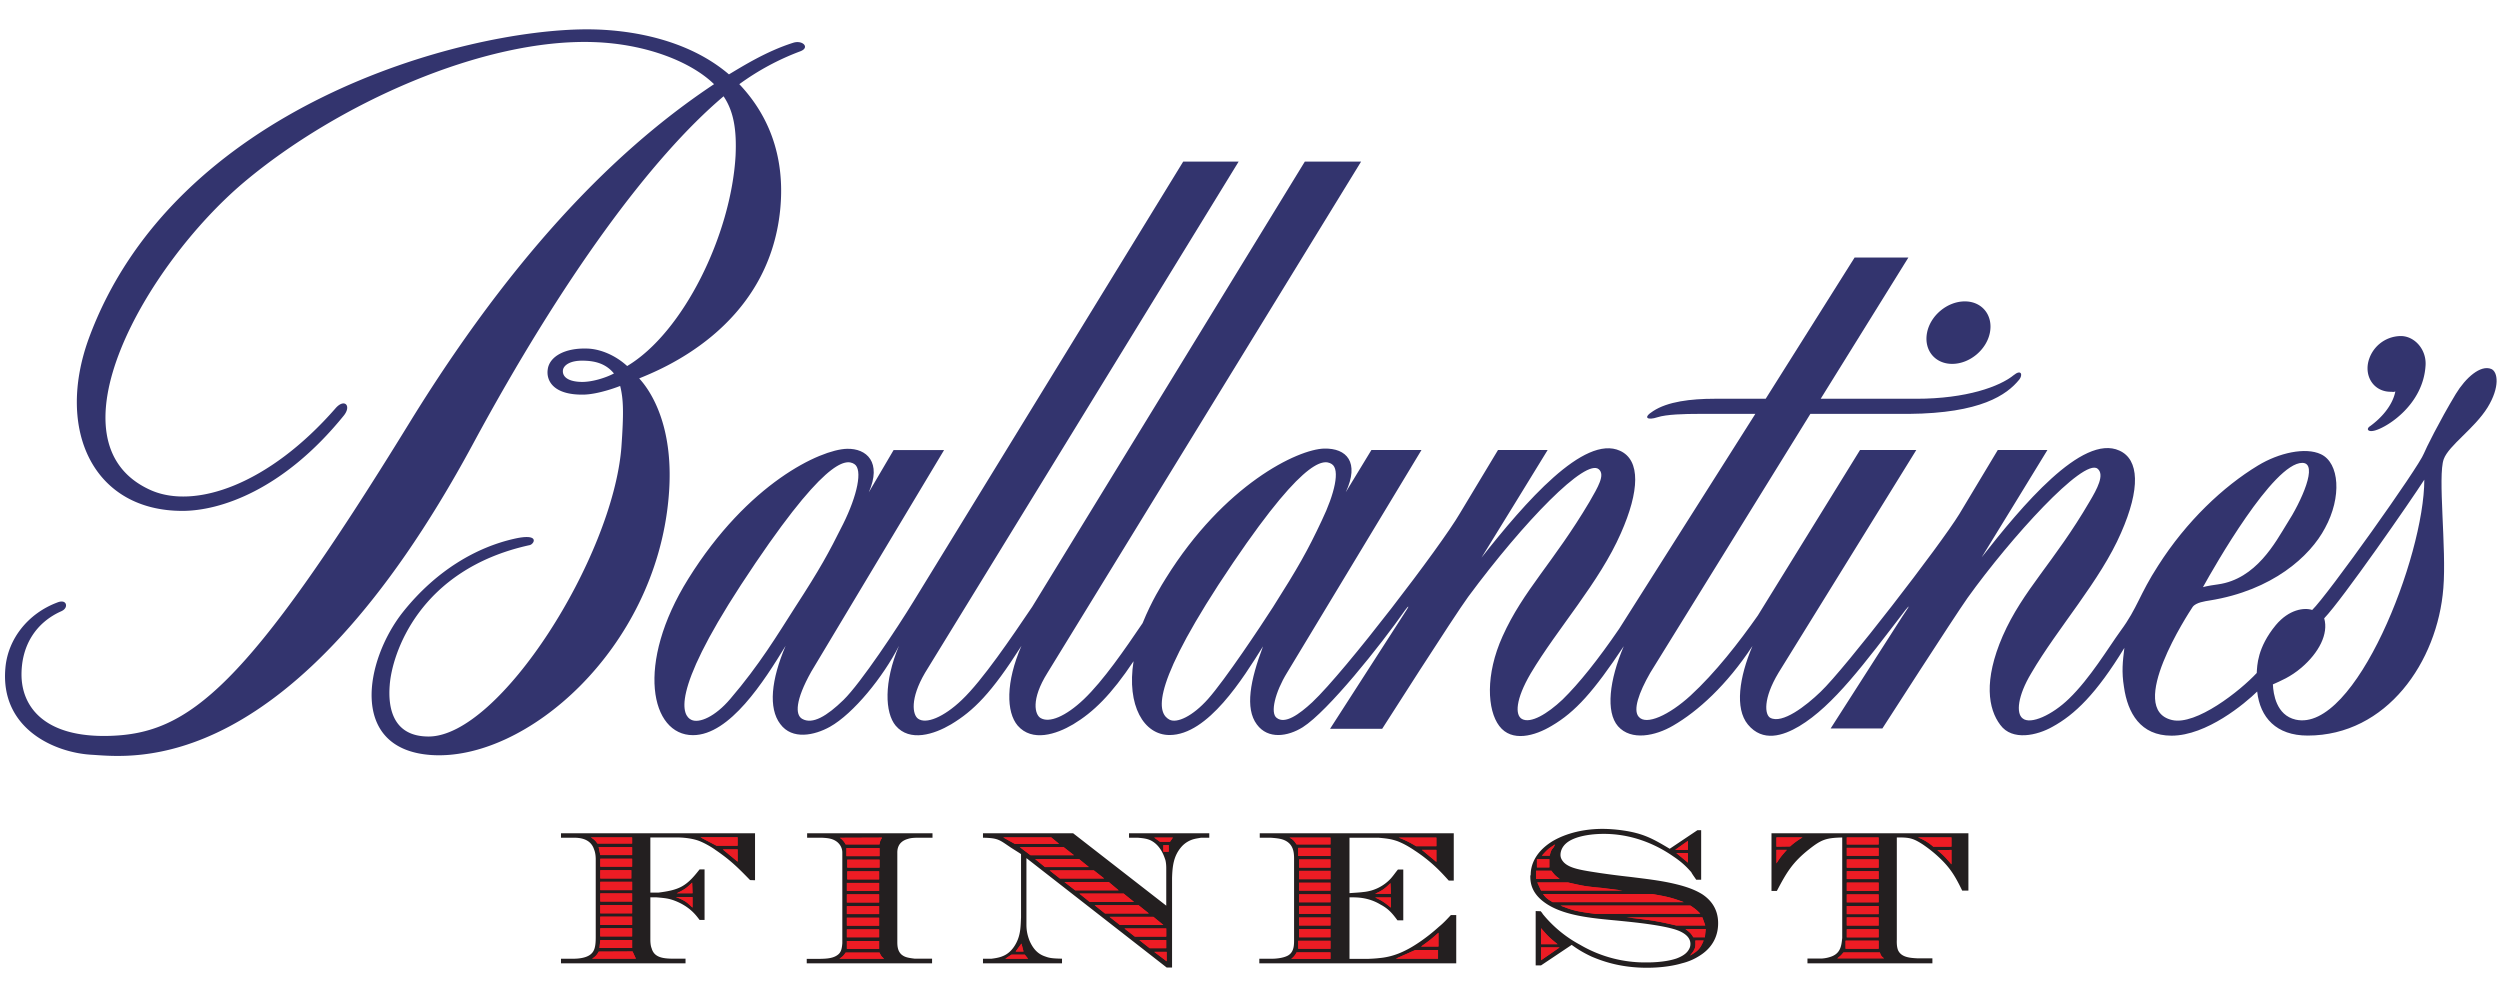
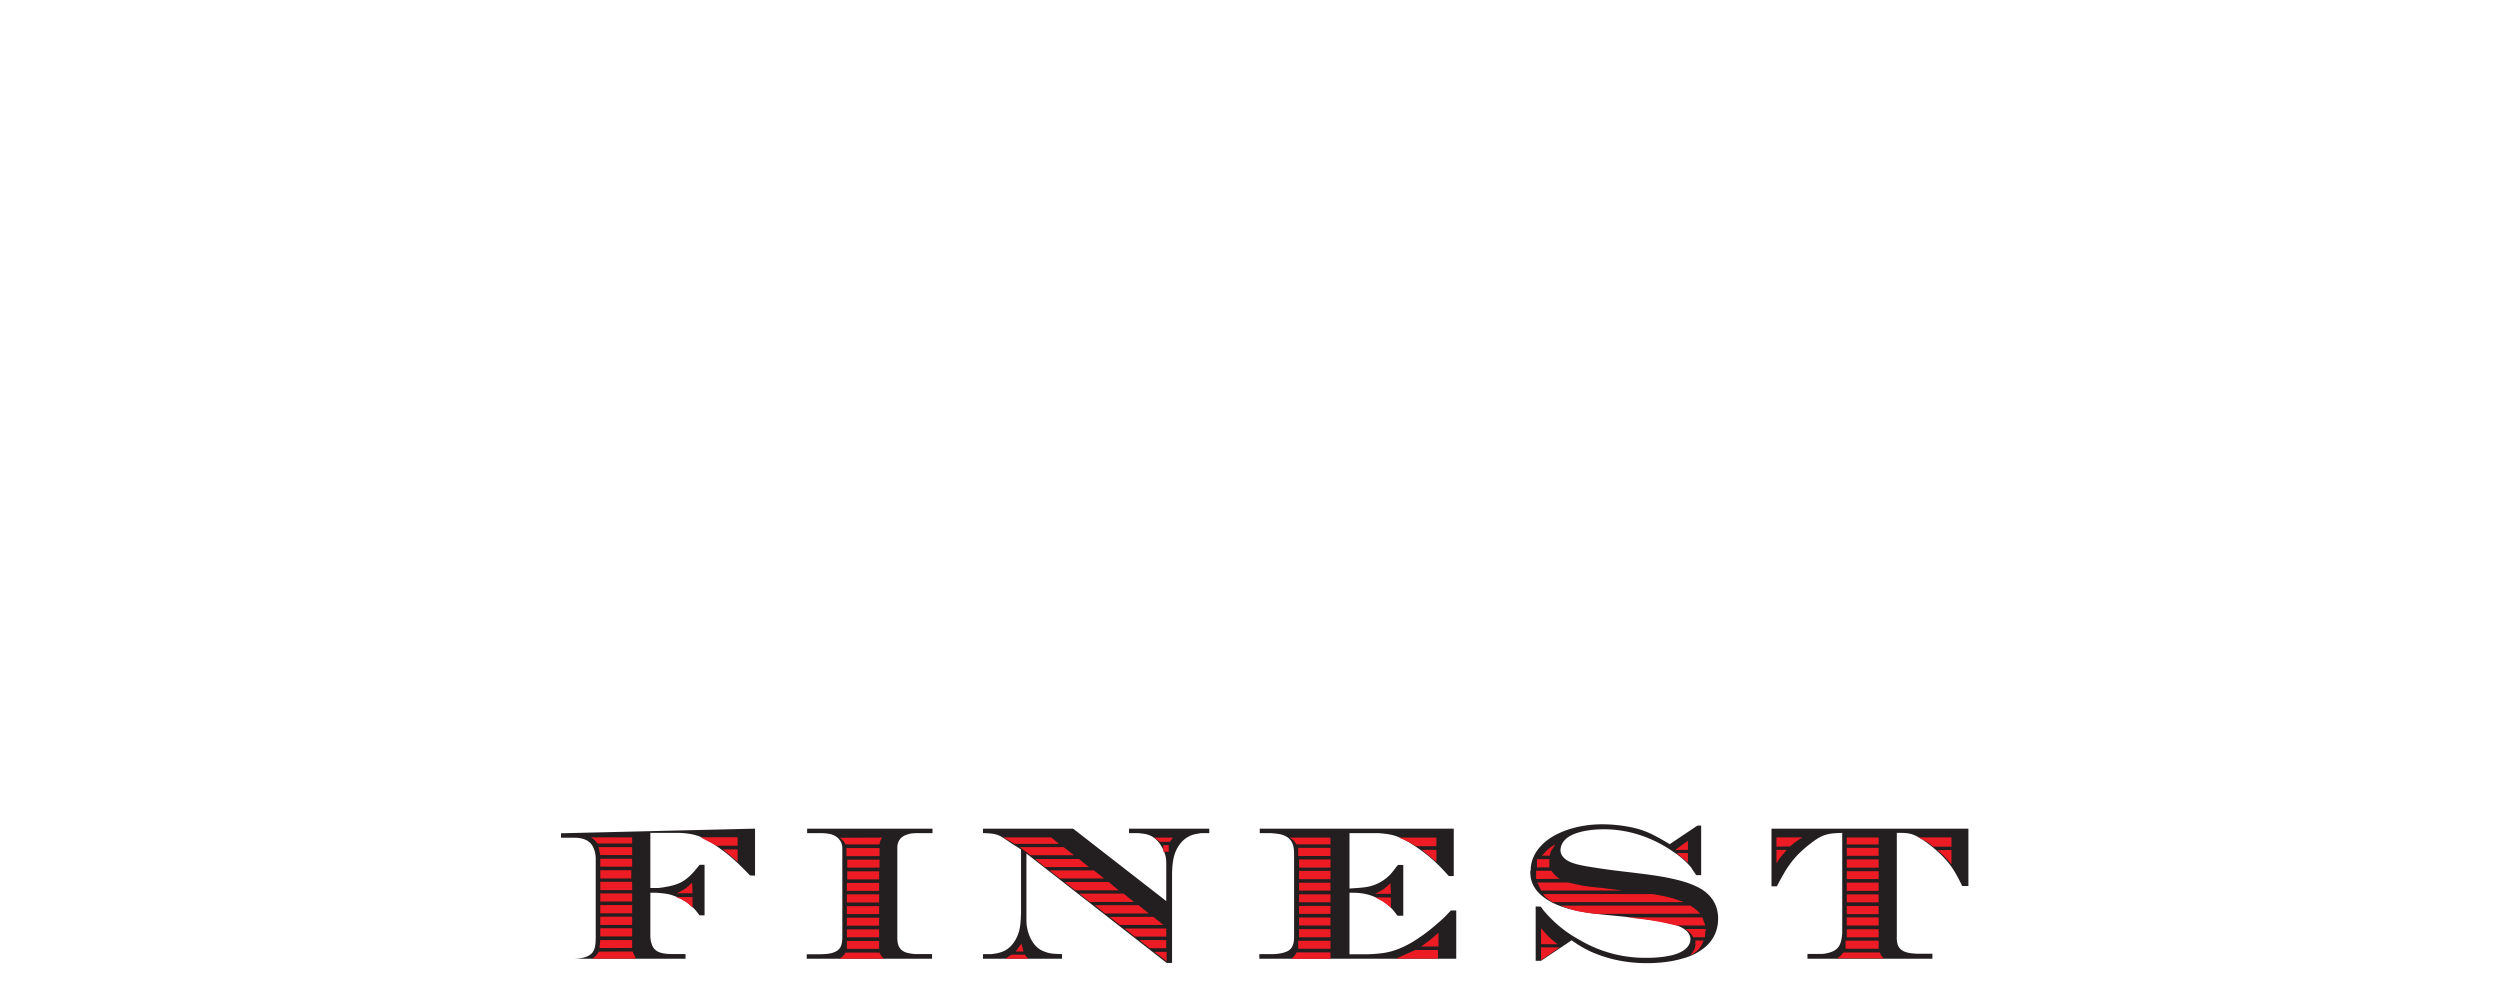
<svg xmlns="http://www.w3.org/2000/svg" height="982" viewBox=".847 .153 75.537 29.588" width="2500">
-   <path d="m18.41 11.651c-.45-.011-.588-.193-.55-.377.037-.14.225-.265.575-.265.375 0 .712.081.962.387-.275.144-.687.263-.987.255zm6.4-10.246c-.813.258-1.525.709-1.938.954-1.25-1.068-3-1.361-4.287-1.361-3.75 0-12.488 2.317-15.063 9.362-.987 2.741.138 5.18 2.825 5.188 1.15.003 3.063-.628 4.888-2.88.237-.295.025-.522-.238-.234-2.037 2.339-4.275 3.077-5.6 2.485-3.2-1.436-.15-6.794 2.825-9.304 2.825-2.374 7.238-4.35 10.575-4.231 1.588.056 2.938.6 3.625 1.271-2.237 1.488-5.537 4.274-9.2 10.226-4.937 8.033-6.662 9.4-9.075 9.465-2 .055-2.65-.917-2.65-1.852 0-.898.45-1.579 1.2-1.913.125-.056.163-.146.138-.221-.038-.095-.163-.085-.263-.042-.875.33-1.487 1.095-1.562 1.978-.163 1.824 1.475 2.555 2.6 2.62 1.225.07 6.037.782 11.525-9.385 2.712-5.021 5.375-8.648 7.575-10.51.3.445.4.999.362 1.8-.137 2.383-1.575 5.333-3.275 6.35-.375-.342-.825-.512-1.187-.527-.7-.029-1.163.245-1.213.627-.05.325.15.777 1.075.764.475-.006 1.113-.262 1.113-.262.1.403.112.795.037 1.857-.262 3.316-3.675 8.735-5.825 8.735-1.112 0-1.225-.919-1.175-1.546.063-.93.875-3.501 4.225-4.236.138-.024.338-.375-.462-.193-1.125.253-2.35.943-3.363 2.214-1.15 1.452-1.65 4.145.85 4.32 2.863.197 6.763-3.189 7.175-7.755.2-2.15-.537-3.245-.887-3.624.575-.241 3.912-1.501 4.262-5.114.163-1.693-.425-2.922-1.237-3.776a7.684 7.684 0 0 1 1.837-.991c.313-.114.075-.354-.212-.259m35.025 9.701c.525-.002 1.037-.426 1.137-.947s-.237-.943-.762-.941-1.038.426-1.138.948.238.942.763.94m13.249.843c.075 0 .063.016.138-.009-.088.439-.438.813-.763 1.048-.125.08-.075.193.15.13.4-.114 1.45-.793 1.525-1.952.038-.487-.325-.901-.75-.901a1.02 1.02 0 0 0 -.987.814c-.088.467.212.871.687.87" fill="#33346e" />
-   <path d="m70.21 21.855c-.588-.134-.676-.783-.688-1.065.225-.103.525-.218.862-.505.525-.449.825-1.021.688-1.491.55-.572 2.625-3.563 3.025-4.189 0 2.319-2.088 7.654-3.888 7.25zm-32.863-.623c-.463.52-.938.74-1.163.625-.312-.167-.662-.77 1.475-4.072 2.5-3.824 3.163-3.82 3.425-3.653.263.163.088.9-.3 1.707-.425.908-.725 1.435-1.475 2.618-.375.583-1.437 2.182-1.962 2.775zm-14.438 0c-.45.53-.937.745-1.175.628-.262-.123-.65-.774 1.5-4.075 2.5-3.824 3.163-3.82 3.425-3.653.263.163.088.957-.337 1.812-.45.9-.688 1.337-1.45 2.513-.538.84-1.075 1.738-1.963 2.775zm47.5-7.135c.5 0-.025 1.168-.475 1.858-.325.521-.912 1.655-2.075 1.814-.337.045-.45.083-.45.083.338-.612 2.125-3.755 3-3.755zm-35.037 4.84c-.538.794-1.188 1.74-1.775 2.3-.55.523-1.05.73-1.313.567-.162-.099-.3-.545.213-1.365l9.475-15.445h-1.7l-8.238 13.453c-.625.923-1.5 2.22-2.125 2.812-.55.525-1.087.742-1.325.566-.162-.118-.25-.596.213-1.386l9.475-15.445h-1.675l-8.15 13.291c-.475.779-1.588 2.46-2.113 2.974-.5.486-.937.752-1.25.572-.212-.121-.212-.557.275-1.426l4.013-6.696h-1.525l-.75 1.278c.4-.908-.063-1.333-.663-1.315-.8.024-2.987 1.035-4.787 3.922-1.613 2.583-1.138 4.73.137 4.73 1.113 0 2.15-1.633 2.8-2.699-.437 1.024-.525 1.884-.162 2.362.362.492 1.037.342 1.5.085.712-.398 1.612-1.51 2.087-2.446-.462 1.098-.425 2.019-.1 2.411.425.502 1.163.263 1.675-.04.675-.407 1.213-.933 2.125-2.37-.475 1.097-.462 1.998-.112 2.41.437.5 1.162.263 1.675-.04.612-.368 1.15-.895 1.825-1.907-.213 1.341.312 2.23 1.087 2.23 1.163 0 2.225-1.721 2.825-2.679-.387 1.025-.55 1.873-.187 2.359.337.46.937.366 1.387.084.763-.485 2.35-2.473 3.088-3.53.075-.109.225-.264-.088.2l-2.175 3.378h1.575s2.163-3.393 2.6-3.99c1.688-2.28 3.563-4.208 3.95-3.848.188.17-.025.525-.287.981-1.088 1.834-2 2.672-2.625 4.061-.525 1.161-.463 2.231-.1 2.71.375.499 1.075.303 1.587-.006.713-.418 1.263-1.033 2.175-2.404-.437 1.023-.55 1.985-.175 2.418.4.452 1.138.29 1.663-.017.75-.433 1.625-1.226 2.4-2.406-.4.943-.538 1.884-.138 2.371.45.544 1.063.34 1.55.052 1.038-.623 1.975-1.9 3.213-3.514.087-.105.2-.235-.1.204l-2.163 3.378h1.563s2.15-3.345 2.575-3.947c1.312-1.828 3.5-4.229 3.925-3.904.225.179-.013.616-.238.994-1.075 1.842-2.012 2.667-2.625 4.061-.587 1.351-.437 2.208-.075 2.686.363.5 1.125.315 1.575.06.675-.368 1.325-.993 2.175-2.385-.05.41-.087.718-.012 1.18.112.79.5 1.472 1.437 1.472 1.063 0 2.225-.978 2.588-1.334.087.785.575 1.331 1.525 1.331 2.387 0 3.925-2.229 4.1-4.455.1-1.197-.175-3.392.012-3.897.15-.414.925-.92 1.325-1.563.375-.612.313-1.074.113-1.161-.325-.135-.775.262-1.075.756-.5.83-.913 1.67-.963 1.798-.15.405-2.925 4.301-3.375 4.727-.237-.079-.7-.021-1.1.458-.562.683-.562 1.227-.575 1.446-.5.539-1.837 1.595-2.562 1.421-1.4-.331.5-3.226.625-3.416.1-.139.387-.174.512-.195 1.9-.305 3.038-1.335 3.488-2.189.512-.936.437-1.969-.125-2.231-.463-.219-1.263-.046-1.9.341-1.05.635-2.163 1.685-3.013 3.019-.575.886-.625 1.281-1.137 1.974-.375.518-.925 1.44-1.563 2.055-.5.487-1.162.793-1.4.592-.2-.152-.15-.679.263-1.366.8-1.37 2.087-2.795 2.712-4.239.588-1.336.55-2.216-.05-2.485-1.125-.516-2.962 1.693-4.162 3.225.012-.012 1.987-3.242 1.987-3.242h-1.5l-1.162 1.935c-.563.921-3.463 4.68-4.188 5.367-.45.434-1.162.984-1.525.788-.162-.09-.225-.569.25-1.36l4.163-6.73h-1.7l-3.088 5.001c-.562.802-1.287 1.734-2.037 2.422-.638.582-1.338.91-1.563.635-.175-.202 0-.718.35-1.328l4.838-7.822h2.975c2.175-.018 2.962-.575 3.337-1.037.113-.143.063-.324-.175-.129-.412.335-1.412.709-2.937.709h-2.888l2.65-4.268h-1.625l-2.687 4.268h-1.55c-.713 0-1.413.085-1.85.372-.338.213-.15.28.125.188.275-.091.837-.103 1.237-.103h1.725l-4.112 6.49c-.638.933-1.213 1.653-1.713 2.142-.462.435-.962.731-1.225.587-.212-.116-.2-.586.263-1.377.812-1.364 2.075-2.75 2.725-4.237.562-1.27.6-2.205-.025-2.49-1.088-.5-2.875 1.564-4.188 3.23.013-.013 2-3.253 2-3.253h-1.5l-1.15 1.911c-.562.972-3.462 4.77-4.462 5.71-.4.371-.825.67-1.075.472-.2-.145-.05-.772.312-1.362l4.063-6.731h-1.513l-.775 1.275c.425-.909.025-1.334-.65-1.319-.8.02-3.025 1.085-4.787 3.921-.125.203-.425.673-.7 1.351" fill="#33346e" />
-   <path d="m17.797 25.289v.134h.375c.15 0 .513.005.625.355.05.117.05.272.05.3v2.343c0 .307-.037.458-.2.558s-.425.1-.462.1h-.388v.139h3.763v-.14h-.4c-.288-.005-.55-.038-.625-.317-.038-.088-.038-.238-.038-.25v-1.286h.188c.2.016.3.029.387.05.113.029.213.068.325.123.35.177.5.395.588.51h.15v-1.528h-.15c-.15.189-.313.395-.55.523-.2.106-.438.145-.688.178h-.25v-1.665h.85c.075 0 .363.012.6.095.225.083.463.239.513.278.45.306.675.529 1.05.914l.15.005v-1.42m5.362.001h-3.788v.134h.438c.187.01.337.022.475.133.137.117.15.257.15.312v2.743c-.013.173-.038.25-.1.318-.15.15-.4.15-.6.155h-.375v.134h3.787v-.14h-.525c-.225-.027-.3-.05-.387-.115-.125-.102-.138-.257-.138-.39v-2.678c0-.077-.012-.339.313-.434.1-.033.175-.033.275-.038h.475m1.525-.134v.134c.463.01.488.06.838.295.1.066.212.132.312.2v1.913c-.012.268-.012.507-.137.758-.125.25-.288.362-.413.411-.125.056-.3.073-.337.079h-.263v.139h2.388v-.14c-.263-.005-.375-.017-.488-.06-.175-.055-.35-.163-.487-.468-.1-.245-.1-.419-.1-.524v-1.986l4.237 3.305h.163v-2.709c.012-.335.037-.657.287-.941a.766.766 0 0 1 .388-.234c.062-.016.15-.027.2-.038h.25v-.134h-2.425v.134h.262c.2.016.275.032.375.072.338.155.438.539.463.606.025.105.025.212.025.244v1.131l-2.813-2.187m11.5 0h-5.862v.134h.325c.137.01.287.022.4.066.275.111.312.34.312.561v2.416c0 .168.013.407-.187.518-.163.089-.425.095-.45.095h-.413v.139h5.95v-1.458h-.162c-.113.121-.225.244-.363.355-.4.363-.787.603-.975.696-.362.189-.65.234-.837.25-.1.012-.213.018-.338.023h-.55v-1.859c.188 0 .55-.016.938.218.25.132.362.277.512.477h.175v-1.535h-.162c-.075.09-.138.184-.213.268a1.288 1.288 0 0 1 -.825.41c-.137.018-.287.023-.425.035v-1.675h.875c.313.027.413.05.575.105.113.045.275.117.513.278.562.367.862.724 1.037.913h.15m6.525-.962c-.512-.306-.8-.467-1.425-.556a4.497 4.497 0 0 0 -.6-.045c-.8 0-1.337.251-1.587.418-.5.338-.588.74-.588.956 0 .017-.012.039-.012.056 0 .205.037.54.5.841.6.39 1.537.44 2.25.512.45.045 1.187.122 1.625.256.225.071.462.205.462.434 0 .027 0 .088-.037.155-.05.095-.138.195-.375.285-.35.122-.813.122-.9.122a3.88 3.88 0 0 1 -2.025-.535 3.716 3.716 0 0 1 -1.125-.929c-.013-.027-.038-.055-.063-.083l-.15-.005v1.641h.163l.925-.619c.125.089.287.206.6.353.3.127.85.338 1.675.338.5 0 .862-.077 1.05-.133a1.75 1.75 0 0 0 .537-.228c.525-.325.563-.791.563-.986 0-.5-.3-.756-.488-.879-.175-.105-.4-.21-.837-.312-.425-.1-.875-.15-1.313-.205a25.97 25.97 0 0 1 -.925-.118c-.55-.084-.9-.134-1.087-.311-.1-.1-.113-.184-.113-.239 0-.111.05-.311.325-.451.363-.183.888-.183.988-.183.787 0 1.512.273 2.1.684.3.2.437.361.537.471.038.074.1.152.15.23h.15v-1.497h-.112m2.237.094v1.742h.162c.288-.545.463-.858.988-1.27.362-.283.5-.333.987-.345v3.039c-.025.24-.05.479-.375.574a.997.997 0 0 1 -.237.044h-.438v.145h3.775v-.15h-.437c-.238-.012-.5-.028-.6-.245-.05-.123-.038-.294-.038-.323v-3.084c.375-.005.488.018.788.212.087.06.275.19.475.378.362.334.512.603.712 1.014h.188v-1.731" fill="#231f20" />
+   <path d="m17.797 25.289v.134h.375c.15 0 .513.005.625.355.05.117.05.272.05.3v2.343c0 .307-.037.458-.2.558s-.425.1-.462.1h-.388h3.763v-.14h-.4c-.288-.005-.55-.038-.625-.317-.038-.088-.038-.238-.038-.25v-1.286h.188c.2.016.3.029.387.05.113.029.213.068.325.123.35.177.5.395.588.51h.15v-1.528h-.15c-.15.189-.313.395-.55.523-.2.106-.438.145-.688.178h-.25v-1.665h.85c.075 0 .363.012.6.095.225.083.463.239.513.278.45.306.675.529 1.05.914l.15.005v-1.42m5.362.001h-3.788v.134h.438c.187.01.337.022.475.133.137.117.15.257.15.312v2.743c-.013.173-.038.25-.1.318-.15.15-.4.15-.6.155h-.375v.134h3.787v-.14h-.525c-.225-.027-.3-.05-.387-.115-.125-.102-.138-.257-.138-.39v-2.678c0-.077-.012-.339.313-.434.1-.033.175-.033.275-.038h.475m1.525-.134v.134c.463.01.488.06.838.295.1.066.212.132.312.2v1.913c-.012.268-.012.507-.137.758-.125.25-.288.362-.413.411-.125.056-.3.073-.337.079h-.263v.139h2.388v-.14c-.263-.005-.375-.017-.488-.06-.175-.055-.35-.163-.487-.468-.1-.245-.1-.419-.1-.524v-1.986l4.237 3.305h.163v-2.709c.012-.335.037-.657.287-.941a.766.766 0 0 1 .388-.234c.062-.016.15-.027.2-.038h.25v-.134h-2.425v.134h.262c.2.016.275.032.375.072.338.155.438.539.463.606.025.105.025.212.025.244v1.131l-2.813-2.187m11.5 0h-5.862v.134h.325c.137.01.287.022.4.066.275.111.312.34.312.561v2.416c0 .168.013.407-.187.518-.163.089-.425.095-.45.095h-.413v.139h5.95v-1.458h-.162c-.113.121-.225.244-.363.355-.4.363-.787.603-.975.696-.362.189-.65.234-.837.25-.1.012-.213.018-.338.023h-.55v-1.859c.188 0 .55-.016.938.218.25.132.362.277.512.477h.175v-1.535h-.162c-.075.09-.138.184-.213.268a1.288 1.288 0 0 1 -.825.41c-.137.018-.287.023-.425.035v-1.675h.875c.313.027.413.05.575.105.113.045.275.117.513.278.562.367.862.724 1.037.913h.15m6.525-.962c-.512-.306-.8-.467-1.425-.556a4.497 4.497 0 0 0 -.6-.045c-.8 0-1.337.251-1.587.418-.5.338-.588.74-.588.956 0 .017-.012.039-.012.056 0 .205.037.54.5.841.6.39 1.537.44 2.25.512.45.045 1.187.122 1.625.256.225.071.462.205.462.434 0 .027 0 .088-.037.155-.05.095-.138.195-.375.285-.35.122-.813.122-.9.122a3.88 3.88 0 0 1 -2.025-.535 3.716 3.716 0 0 1 -1.125-.929c-.013-.027-.038-.055-.063-.083l-.15-.005v1.641h.163l.925-.619c.125.089.287.206.6.353.3.127.85.338 1.675.338.5 0 .862-.077 1.05-.133a1.75 1.75 0 0 0 .537-.228c.525-.325.563-.791.563-.986 0-.5-.3-.756-.488-.879-.175-.105-.4-.21-.837-.312-.425-.1-.875-.15-1.313-.205a25.97 25.97 0 0 1 -.925-.118c-.55-.084-.9-.134-1.087-.311-.1-.1-.113-.184-.113-.239 0-.111.05-.311.325-.451.363-.183.888-.183.988-.183.787 0 1.512.273 2.1.684.3.2.437.361.537.471.038.074.1.152.15.23h.15v-1.497h-.112m2.237.094v1.742h.162c.288-.545.463-.858.988-1.27.362-.283.5-.333.987-.345v3.039c-.025.24-.05.479-.375.574a.997.997 0 0 1 -.237.044h-.438v.145h3.775v-.15h-.437c-.238-.012-.5-.028-.6-.245-.05-.123-.038-.294-.038-.323v-3.084c.375-.005.488.018.788.212.087.06.275.19.475.378.362.334.512.603.712 1.014h.188v-1.731" fill="#231f20" />
  <g fill="#ed1c24">
    <path d="m19.947 25.414v.184h-1.05a.508.508 0 0 0 -.2-.184m4.437-.005v.256h-.637l-.488-.256m-3.074.298h1.012v.24h-.962m3.7-.172h.45v.372m-4.15.15h.962v-.24h-.962zm0 .357h.937v-.25h-.937zm0 .352h.962v-.251h-.962zm2.312.095c.238-.117.288-.151.463-.322l.012.322m-2.787.25h.962v-.245h-.962zm2.787.184c-.188-.178-.238-.218-.5-.318h.5m-2.788.49h.963v-.25h-.963zm0 .352h.963v-.25h-.963zm0 .345h.963v-.245h-.963zm.001.112h.962v.239h-.987m-.225.322a.457.457 0 0 0 .2-.212l1.025-.005.1.217m6.337-3.452a.526.526 0 0 0 -.175-.2l1.275-.005c-.025.055-.062.084-.075.205m-1 .355h1v-.245h-1zm.025.346h.975v-.24h-.975zm0 .356h.963v-.244h-.963zm-.012.347h.975v-.239h-.975zm0 .35h.975v-.245h-.975zm0 .351h.975v-.239h-.975zm0 .35h.975v-.24h-.975zm0 .351h.975v-.238h-.975zm0 .351h.975v-.238h-.975zm.987.113c.05.111.075.132.138.184h-1.35c.1-.068.125-.09.187-.184m6.213-3.481.237.195h-1.337l-.35-.195m4.562.006h.563l-.088.127h-.3m.1.3h.163v-.2h-.163zm-4.337-.14h1.325l.312.245h-1.312m.137.113h1.325l.3.245h-1.325m.138.1h1.337l.313.245h-1.338m.138.106h1.337l.3.252h-1.312m.125.098h1.337l.313.252h-1.338m.15.099h1.325l.313.25h-1.325m.137.102h1.325l.3.245h-1.313m.138.106h1.263v.245h-.95m.137.106h.812v.245h-.5m-3.874-.14.062.24h-.237m4.187.011h.375v.284m-4.687-.2h.4l.1.123h-.688m13.025-3.659v.26h-.612a3.042 3.042 0 0 0 -.525-.26m-3.088.205c-.087-.134-.125-.155-.212-.205h1.237v.205m-.975.35h.975v-.245h-.975zm3.738-.184h.437v.363m-4.15.172h.95v-.245h-.95zm0 .35h.95v-.251h-.95zm2.3.441c.225-.105.287-.15.462-.322l.013.322m-2.775-.095h.95v-.238h-.95zm0 .352h.95v-.24h-.95zm2.775.161c-.2-.161-.25-.2-.475-.306h.475m-2.775.495h.95v-.24h-.95zm0 .351h.95v-.24h-.95zm0 .356h.95v-.245h-.95zm3.688.28c.25-.178.3-.217.525-.417v.417m-4.238.067h.975v-.24h-.975zm3.538.038h.687v.262h-1.275m-3.162.006a.505.505 0 0 0 .162-.195h1.025v.195m10.8-3.565v.272h-.387m-4.025.174c.162-.178.187-.206.4-.34-.025.045-.025.051-.038.079-.075.093-.087.093-.125.261m3.825-.079h.35v.289m-4.562.145h.375v-.25h-.375zm-.025.1h.462c.113.155.163.182.25.245l-.712.005m.037.105h.925c.175.039.338.077.5.105.188.029.363.045.538.061.212.028.412.05.612.078h-2.462m.35.35c-.138-.083-.2-.121-.288-.244h3.3c.55.094.638.133.95.244m-2.662.355c-.638-.078-.726-.123-1.063-.25h3.925c.187.122.212.16.3.244m-.725.357c-.462-.105-.65-.155-1.5-.244h2.288l.087.244m-4.962.082c.2.233.25.284.5.484h-.5m4.6-.211c-.088-.156-.163-.184-.238-.25h.613l-.025.25m-.038.1c-.1.239-.162.31-.412.455.15-.184.175-.228.162-.455m-4.662.206h.562l-.562.389m9.237-3.499h.963v-.211h-.963zm-2.125-.212h.788a2.252 2.252 0 0 0 -.375.272l-.413.007m5.288-.279v.279h-.55a1.521 1.521 0 0 0 -.463-.28m-2.15.556h.963v-.239h-.963zm-2.125-.178h.313c-.138.156-.2.223-.313.408m5.288.028c-.225-.262-.263-.29-.425-.428l.425-.007m-3.163.535h.963v-.25h-.963zm0 .345h.963v-.238h-.963zm0 .357h.963v-.25h-.963zm0 .346h.963v-.24h-.963zm0 .356h.963v-.245h-.963zm0 .345h.963v-.245h-.963zm0 .356h.963v-.244h-.963zm-.037.345h1v-.244h-1zm-.25.29c.125-.095.125-.105.187-.177h1.1c.038.116.063.127.125.177" />
-     <path d="m19.947 25.414v.184h-1.05a.508.508 0 0 0 -.2-.184m4.437-.005v.256h-.637l-.488-.256m-3.074.298h1.012v.24h-.962m3.7-.172h.45v.372m-4.15.15h.962v-.24h-.962zm0 .357h.937v-.25h-.937zm0 .352h.962v-.251h-.962zm2.312.095c.238-.117.288-.151.463-.322l.012.322m-2.787.25h.962v-.245h-.962zm2.787.184c-.188-.178-.238-.218-.5-.318h.5m-2.788.49h.963v-.25h-.963zm0 .352h.963v-.25h-.963zm0 .345h.963v-.245h-.963zm.001.112h.962v.239h-.987m-.225.322a.457.457 0 0 0 .2-.212l1.025-.005.1.217m6.337-3.452a.526.526 0 0 0 -.175-.2l1.275-.005c-.025.055-.062.084-.075.205m-1 .355h1v-.245h-1zm.025.346h.975v-.24h-.975zm0 .356h.963v-.244h-.963zm-.012.347h.975v-.239h-.975zm0 .35h.975v-.245h-.975zm0 .351h.975v-.239h-.975zm0 .35h.975v-.24h-.975zm0 .351h.975v-.238h-.975zm0 .351h.975v-.238h-.975zm.987.113c.05.111.075.132.138.184h-1.35c.1-.068.125-.09.187-.184m6.213-3.481.237.195h-1.337l-.35-.195m4.562.006h.563l-.088.127h-.3m.1.3h.163v-.2h-.163zm-4.337-.14h1.325l.312.245h-1.312m.137.113h1.325l.3.245h-1.325m.138.1h1.337l.313.245h-1.338m.138.106h1.337l.3.252h-1.312m.125.098h1.337l.313.252h-1.338m.15.099h1.325l.313.25h-1.325m.137.102h1.325l.3.245h-1.313m.138.106h1.263v.245h-.95m.137.106h.812v.245h-.5m-3.874-.14.062.24h-.237m4.187.011h.375v.284m-4.687-.2h.4l.1.123h-.688m13.025-3.659v.26h-.612a3.042 3.042 0 0 0 -.525-.26m-3.088.205c-.087-.134-.125-.155-.212-.205h1.237v.205m-.975.35h.975v-.245h-.975zm3.738-.184h.437v.363m-4.15.172h.95v-.245h-.95zm0 .35h.95v-.251h-.95zm2.3.441c.225-.105.287-.15.462-.322l.013.322m-2.775-.095h.95v-.238h-.95zm0 .352h.95v-.24h-.95zm2.775.161c-.2-.161-.25-.2-.475-.306h.475m-2.775.495h.95v-.24h-.95zm0 .351h.95v-.24h-.95zm0 .356h.95v-.245h-.95zm3.688.28c.25-.178.3-.217.525-.417v.417m-4.238.067h.975v-.24h-.975zm3.538.038h.687v.262h-1.275m-3.162.006a.505.505 0 0 0 .162-.195h1.025v.195m10.8-3.565v.272h-.387m-4.025.174c.162-.178.187-.206.4-.34-.025.045-.025.051-.038.079-.075.093-.087.093-.125.261m3.825-.079h.35v.289m-4.562.145h.375v-.25h-.375zm-.025.1h.462c.113.155.163.182.25.245l-.712.005m.037.105h.925c.175.039.338.077.5.105.188.029.363.045.538.061.212.028.412.05.612.078h-2.462m.35.35c-.138-.083-.2-.121-.288-.244h3.3c.55.094.638.133.95.244m-2.662.355c-.638-.078-.726-.123-1.063-.25h3.925c.187.122.212.16.3.244m-.725.357c-.462-.105-.65-.155-1.5-.244h2.288l.087.244m-4.962.082c.2.233.25.284.5.484h-.5m4.6-.211c-.088-.156-.163-.184-.238-.25h.613l-.025.25m-.038.1c-.1.239-.162.311-.412.455.15-.184.175-.228.162-.455m-4.662.206h.562l-.562.389m9.237-3.499h.963v-.211h-.963zm-2.125-.212h.788a2.252 2.252 0 0 0 -.375.272l-.413.007m5.288-.279v.279h-.55a1.521 1.521 0 0 0 -.463-.28m-2.15.556h.963v-.239h-.963zm-2.125-.178h.313c-.138.156-.2.223-.313.408m5.288.028c-.225-.262-.263-.29-.425-.428l.425-.007m-3.163.535h.963v-.25h-.963zm0 .345h.963v-.238h-.963zm0 .357h.963v-.25h-.963zm0 .346h.963v-.24h-.963zm0 .356h.963v-.245h-.963zm0 .345h.963v-.245h-.963zm0 .356h.963v-.244h-.963zm-.037.345h1v-.244h-1zm-.25.29c.125-.095.125-.105.187-.177h1.1c.038.116.063.127.125.177" />
  </g>
</svg>